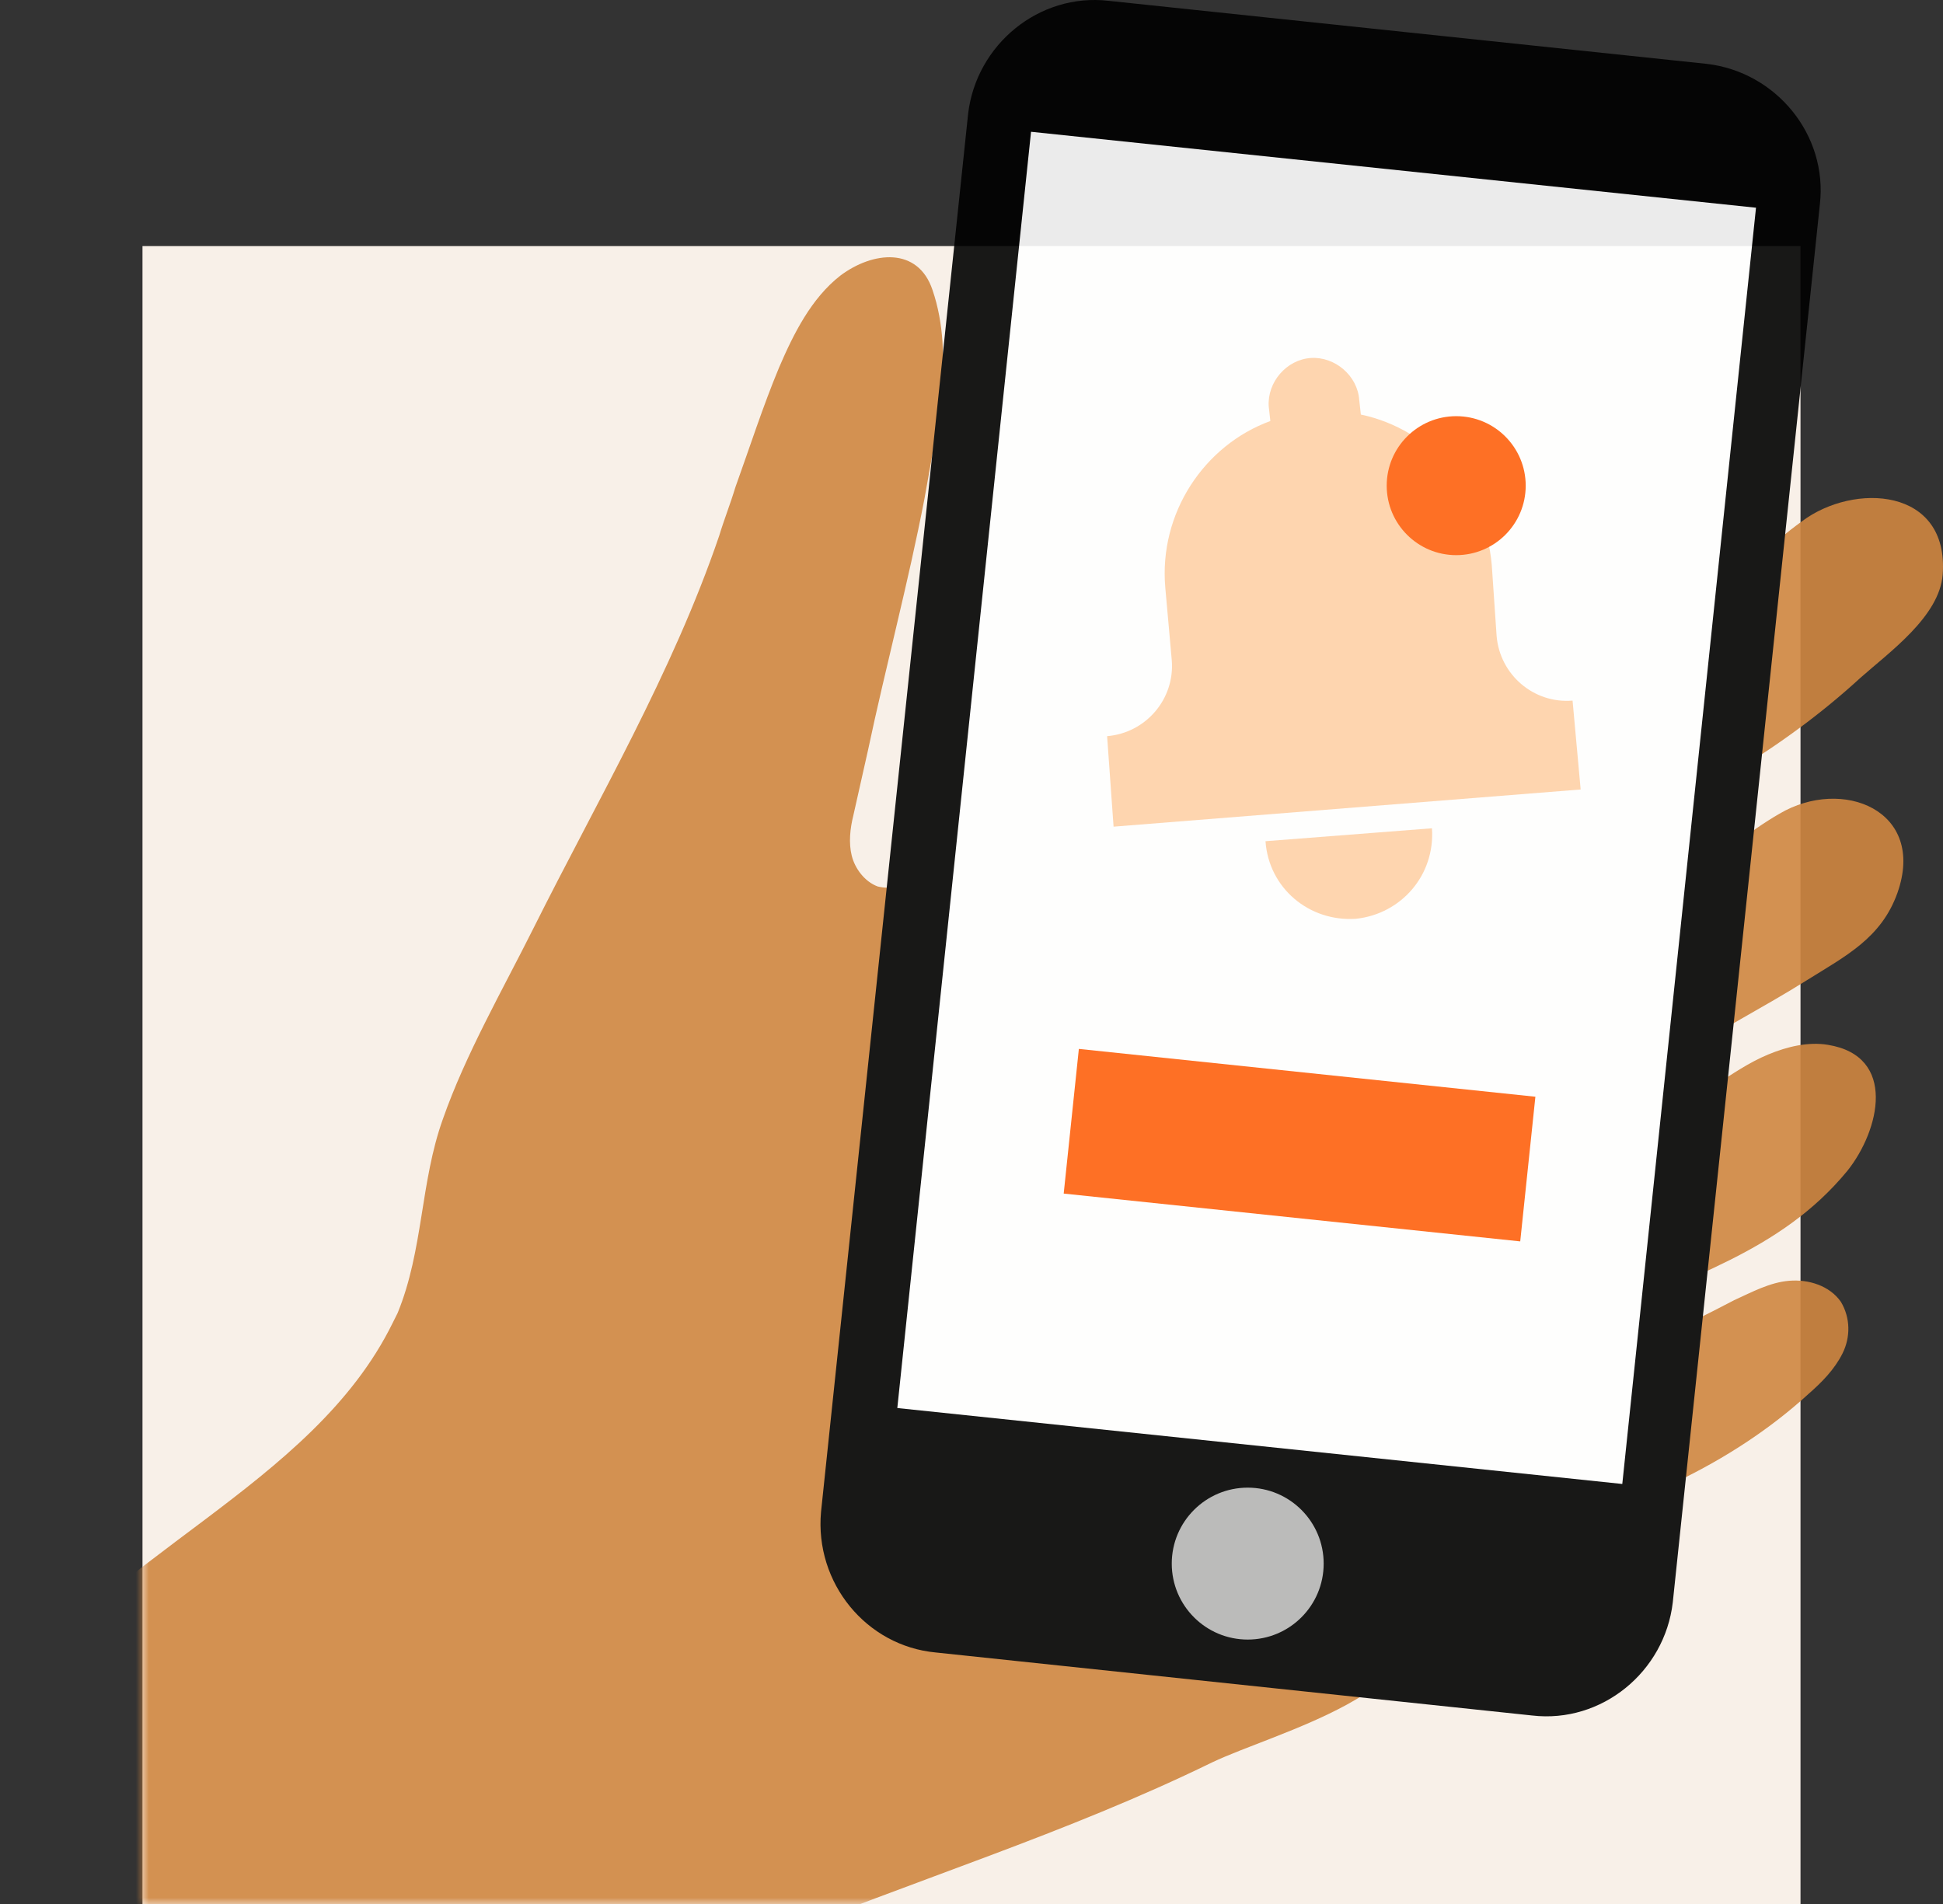
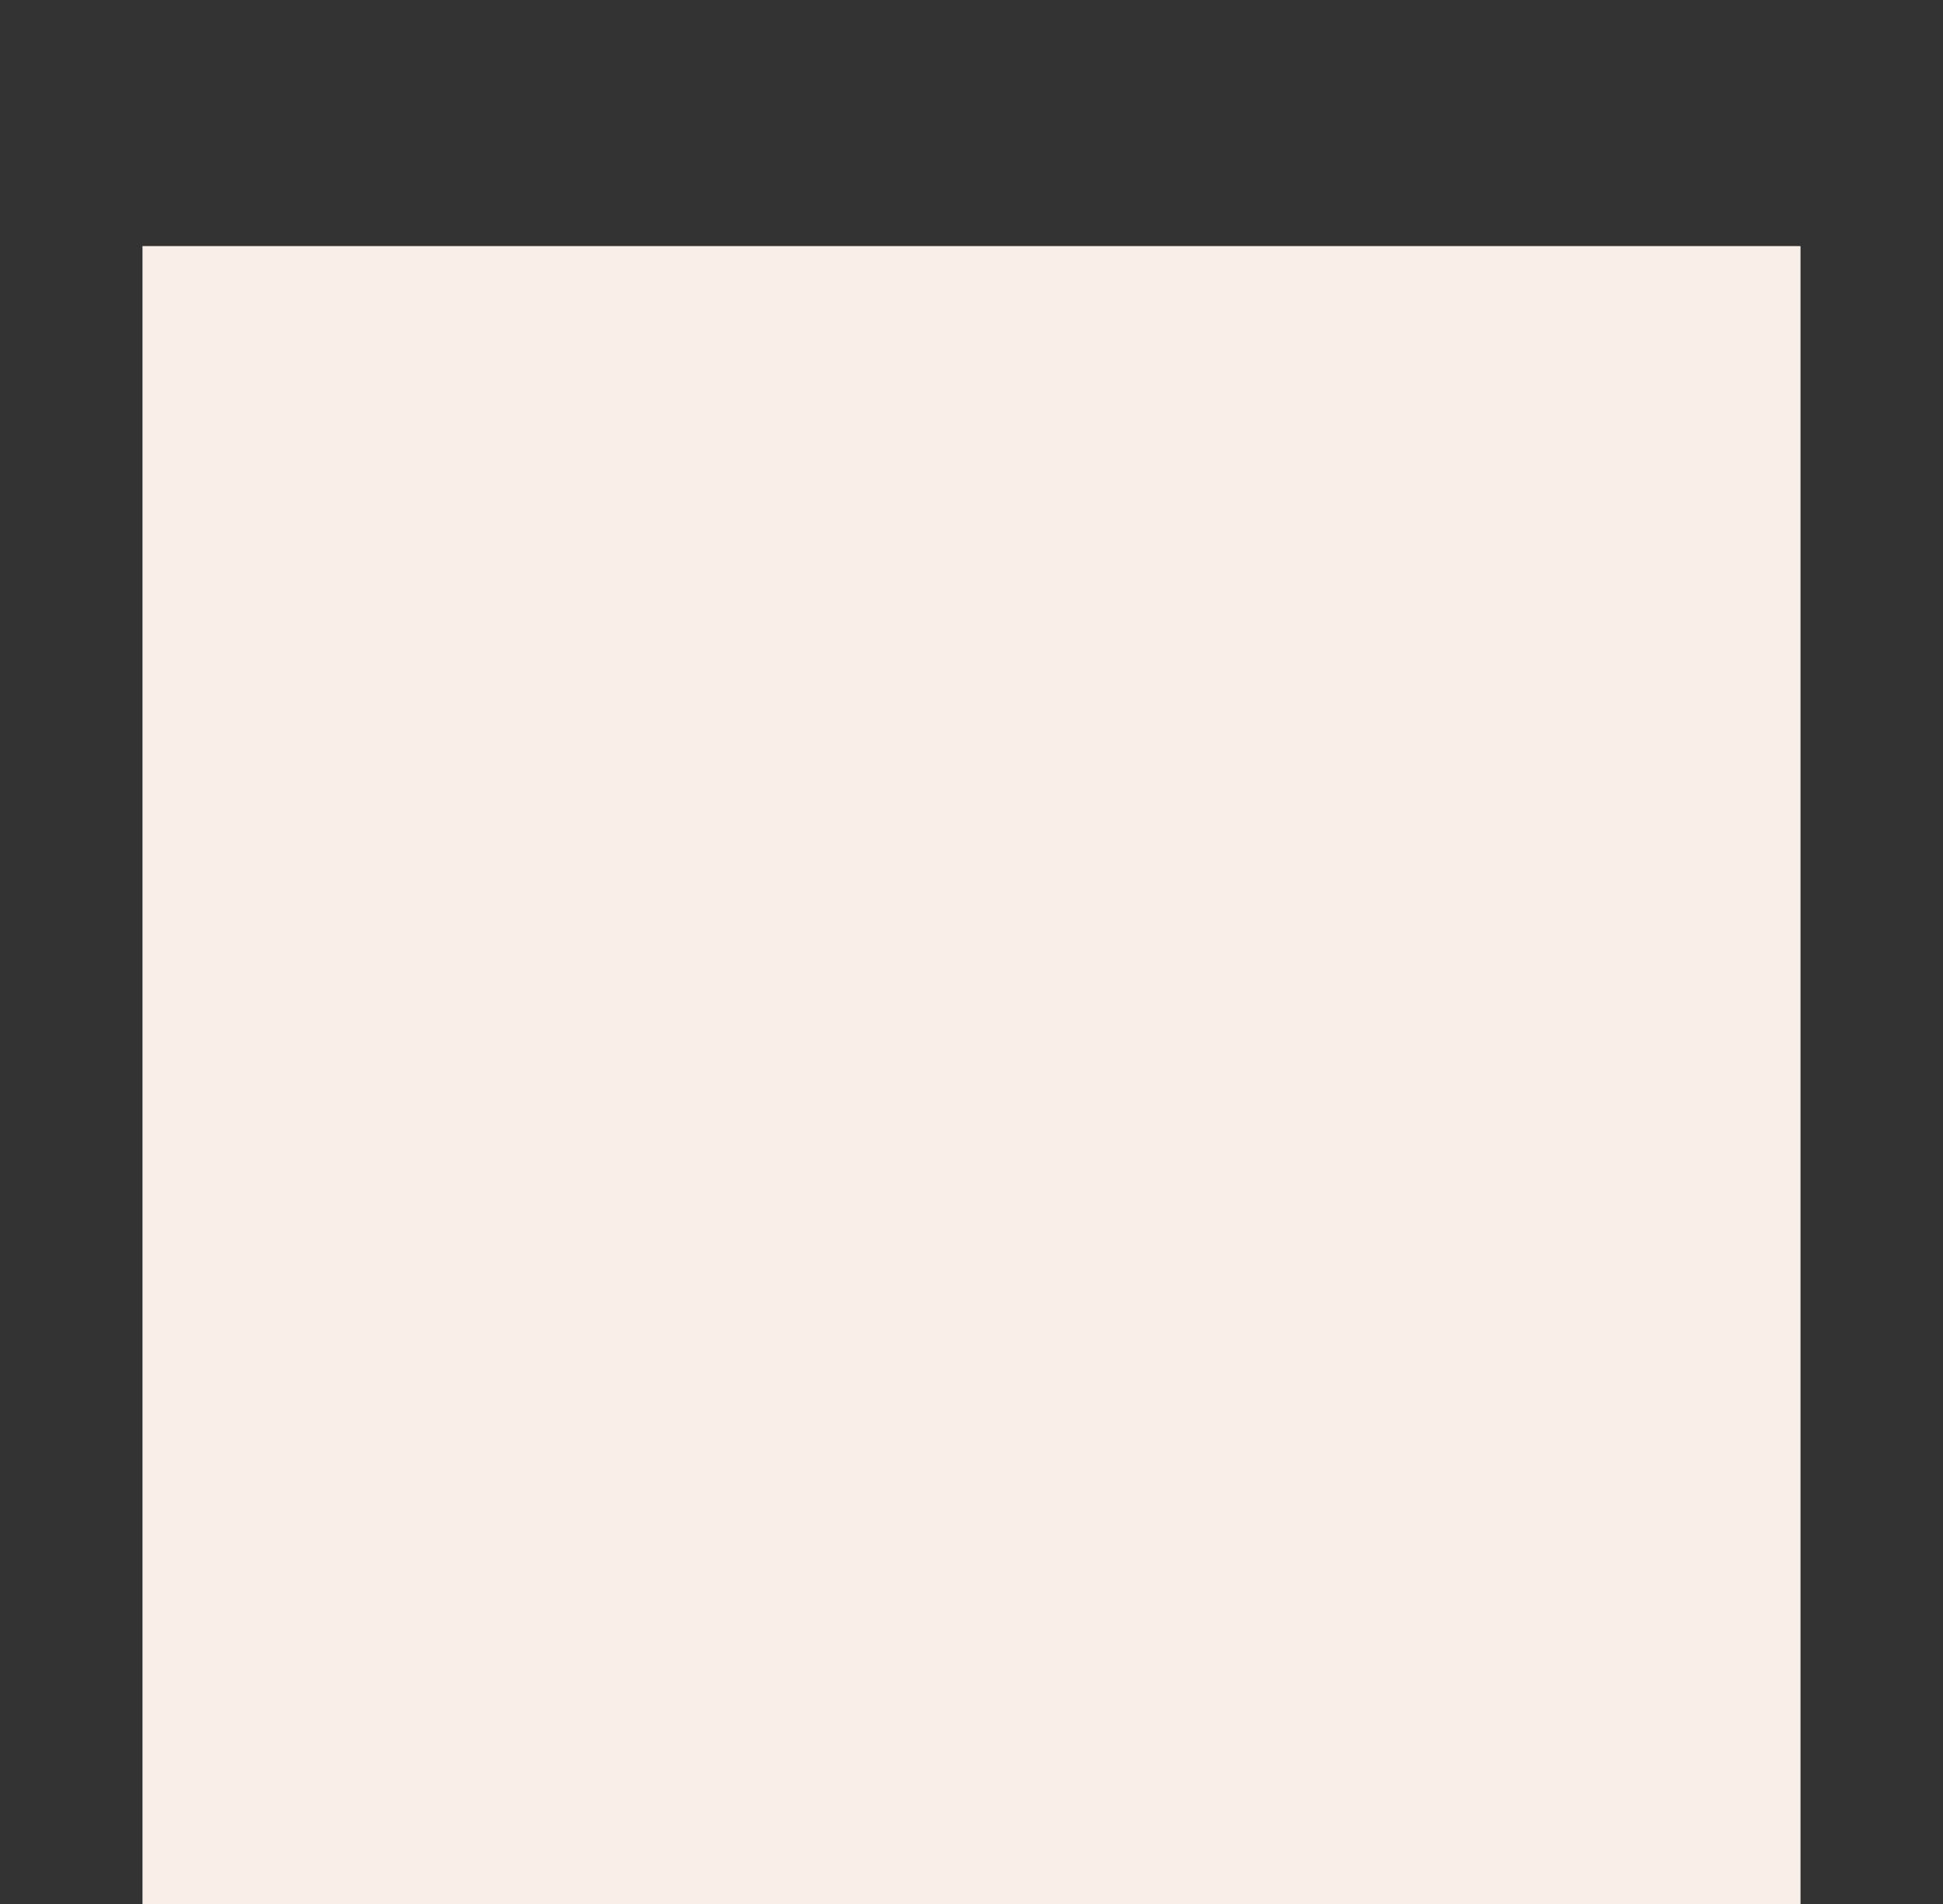
<svg xmlns="http://www.w3.org/2000/svg" width="150" height="147" viewBox="0 0 150 147" fill="none">
  <rect x="0" y="0" width="150" height="147" fill="#333333" stroke="none" />
  <rect x="11" y="19" width="128" height="128" fill="#F8F0E8" />
  <mask id="mask0_10909_36147" style="mask-type:alpha" maskUnits="userSpaceOnUse" x="-21" y="-77" width="192" height="224">
-     <path d="M171 -77H-21V83H11V147H171V-77Z" fill="black" fill-opacity="0.9" />
-   </mask>
+     </mask>
  <g mask="url(#mask0_10909_36147)">
    <path d="M125.895 64.197C128.515 62.575 131.26 61.202 133.88 59.58C137.374 57.459 140.618 55.088 143.612 52.343C145.858 50.347 149.726 47.602 149.976 44.358C150.475 37.62 143.113 37.246 139.121 40.24C134.13 43.859 132.009 47.727 125.271 45.855C121.029 44.732 116.662 42.736 112.17 43.609C106.181 44.857 102.438 51.096 97.073 54.09C97.073 53.716 97.073 53.217 97.197 52.842C94.702 52.593 92.082 52.094 89.586 52.094C81.227 51.969 77.234 59.455 72.617 65.569C71.993 66.443 71.37 67.191 70.621 67.815C69.748 68.439 68.749 68.689 67.751 68.439C66.753 68.065 66.004 67.066 65.755 66.068C65.505 65.07 65.63 63.947 65.88 62.949C66.254 61.327 66.628 59.58 67.002 57.958C68.375 51.47 70.122 44.982 71.37 38.494C72.243 33.378 73.74 27.514 71.993 22.398C70.871 19.029 67.377 19.404 64.881 21.275C62.636 23.022 61.263 25.767 60.14 28.387C58.892 31.382 57.894 34.501 56.771 37.62C56.397 38.868 55.898 40.116 55.523 41.363C51.905 51.969 46.166 61.701 41.175 71.683C38.804 76.424 35.934 81.415 34.188 86.406C32.441 91.272 32.69 96.513 30.694 101.379C30.569 101.628 30.444 101.878 30.32 102.127C24.081 114.854 7.861 120.095 0 131.948C5.864 143.801 12.976 155.155 21.211 165.512C33.813 160.271 46.415 155.031 59.017 149.915C70.496 145.174 82.35 141.555 93.579 136.065C98.57 133.695 111.047 130.7 109.425 123.588C109.051 122.216 108.177 121.217 106.93 120.469C108.926 119.346 111.047 118.223 113.168 117.35C114.915 116.601 117.036 115.852 118.908 115.852C123.025 115.977 125.77 116.227 129.513 114.355C133.132 112.608 136.625 110.362 139.62 107.617C140.618 106.744 141.616 105.746 142.24 104.498C142.864 103.25 142.864 101.753 142.115 100.505C141.242 99.258 139.62 98.758 138.123 98.883C136.625 99.008 135.253 99.757 133.88 100.381C131.759 101.503 129.638 102.502 127.517 103.625C126.02 104.373 123.899 105.122 122.776 103.874C122.526 103.625 122.401 103.126 122.401 102.751C122.526 102.377 122.9 102.127 123.275 102.003C130.137 98.509 137.374 96.762 142.614 90.399C145.11 87.279 146.482 81.54 141.117 80.667C139.62 80.417 137.998 80.791 136.5 81.415C135.003 82.039 133.756 82.912 132.383 83.786C130.761 84.784 129.014 85.782 127.267 86.531C126.768 86.78 127.143 84.16 127.143 84.035C127.517 83.162 128.39 82.413 129.264 81.79C132.633 79.544 136.126 77.797 139.495 75.676C142.49 73.804 145.235 72.432 146.482 68.938C148.728 62.575 142.24 59.954 137.374 62.824C132.633 65.569 129.014 69.936 123.649 71.808C123.025 72.057 122.401 72.057 122.027 71.683C121.902 71.433 121.902 71.184 121.902 70.81C121.902 69.687 121.653 67.815 122.276 66.817C122.9 65.819 124.772 64.945 125.895 64.197Z" fill="#CF8640" />
-     <path d="M72.243 127.581L118.284 132.447C123.649 133.071 128.515 129.078 129.139 123.713L140.493 15.786C141.117 10.42 137.124 5.554 131.759 4.93L85.593 0.064C80.228 -0.56 75.362 3.433 74.738 8.798L63.384 116.726C62.885 122.216 66.878 127.082 72.243 127.581Z" fill="black" />
+     <path d="M72.243 127.581L118.284 132.447C123.649 133.071 128.515 129.078 129.139 123.713L140.493 15.786C141.117 10.42 137.124 5.554 131.759 4.93C80.228 -0.56 75.362 3.433 74.738 8.798L63.384 116.726C62.885 122.216 66.878 127.082 72.243 127.581Z" fill="black" />
    <path d="M69.273 108.708L125.241 114.571L135.564 16.037L79.596 10.174L69.273 108.708Z" fill="white" />
    <path d="M96.324 126.584C99.562 126.584 102.188 123.958 102.188 120.72C102.188 117.481 99.562 114.855 96.324 114.855C93.085 114.855 90.46 117.481 90.46 120.72C90.46 123.958 93.085 126.584 96.324 126.584Z" fill="#B5B5B5" />
    <path d="M118.532 84.674L83.288 80.982L82.118 92.151L117.362 95.843L118.532 84.674Z" fill="#FF620F" />
-     <path d="M110.548 63.948C110.798 67.566 108.177 70.561 104.684 70.935C101.065 71.184 97.946 68.564 97.697 64.946L110.548 63.948Z" fill="#FFD2A9" />
    <path d="M121.403 54.091C118.409 54.34 115.788 52.094 115.539 49.1L115.164 43.61C114.665 37.87 110.423 33.129 105.058 32.006L104.933 30.883C104.808 29.012 103.062 27.514 101.19 27.639C99.318 27.764 97.821 29.511 97.946 31.382L98.071 32.505C92.955 34.377 89.462 39.617 89.96 45.357L90.46 50.971C90.709 53.966 88.463 56.586 85.469 56.836L85.968 63.823L122.027 60.953L121.403 54.091Z" fill="#FFD2A9" />
-     <path d="M112.42 42.861C115.383 42.861 117.785 40.459 117.785 37.496C117.785 34.533 115.383 32.131 112.42 32.131C109.457 32.131 107.054 34.533 107.054 37.496C107.054 40.459 109.457 42.861 112.42 42.861Z" fill="#FF620F" />
  </g>
</svg>